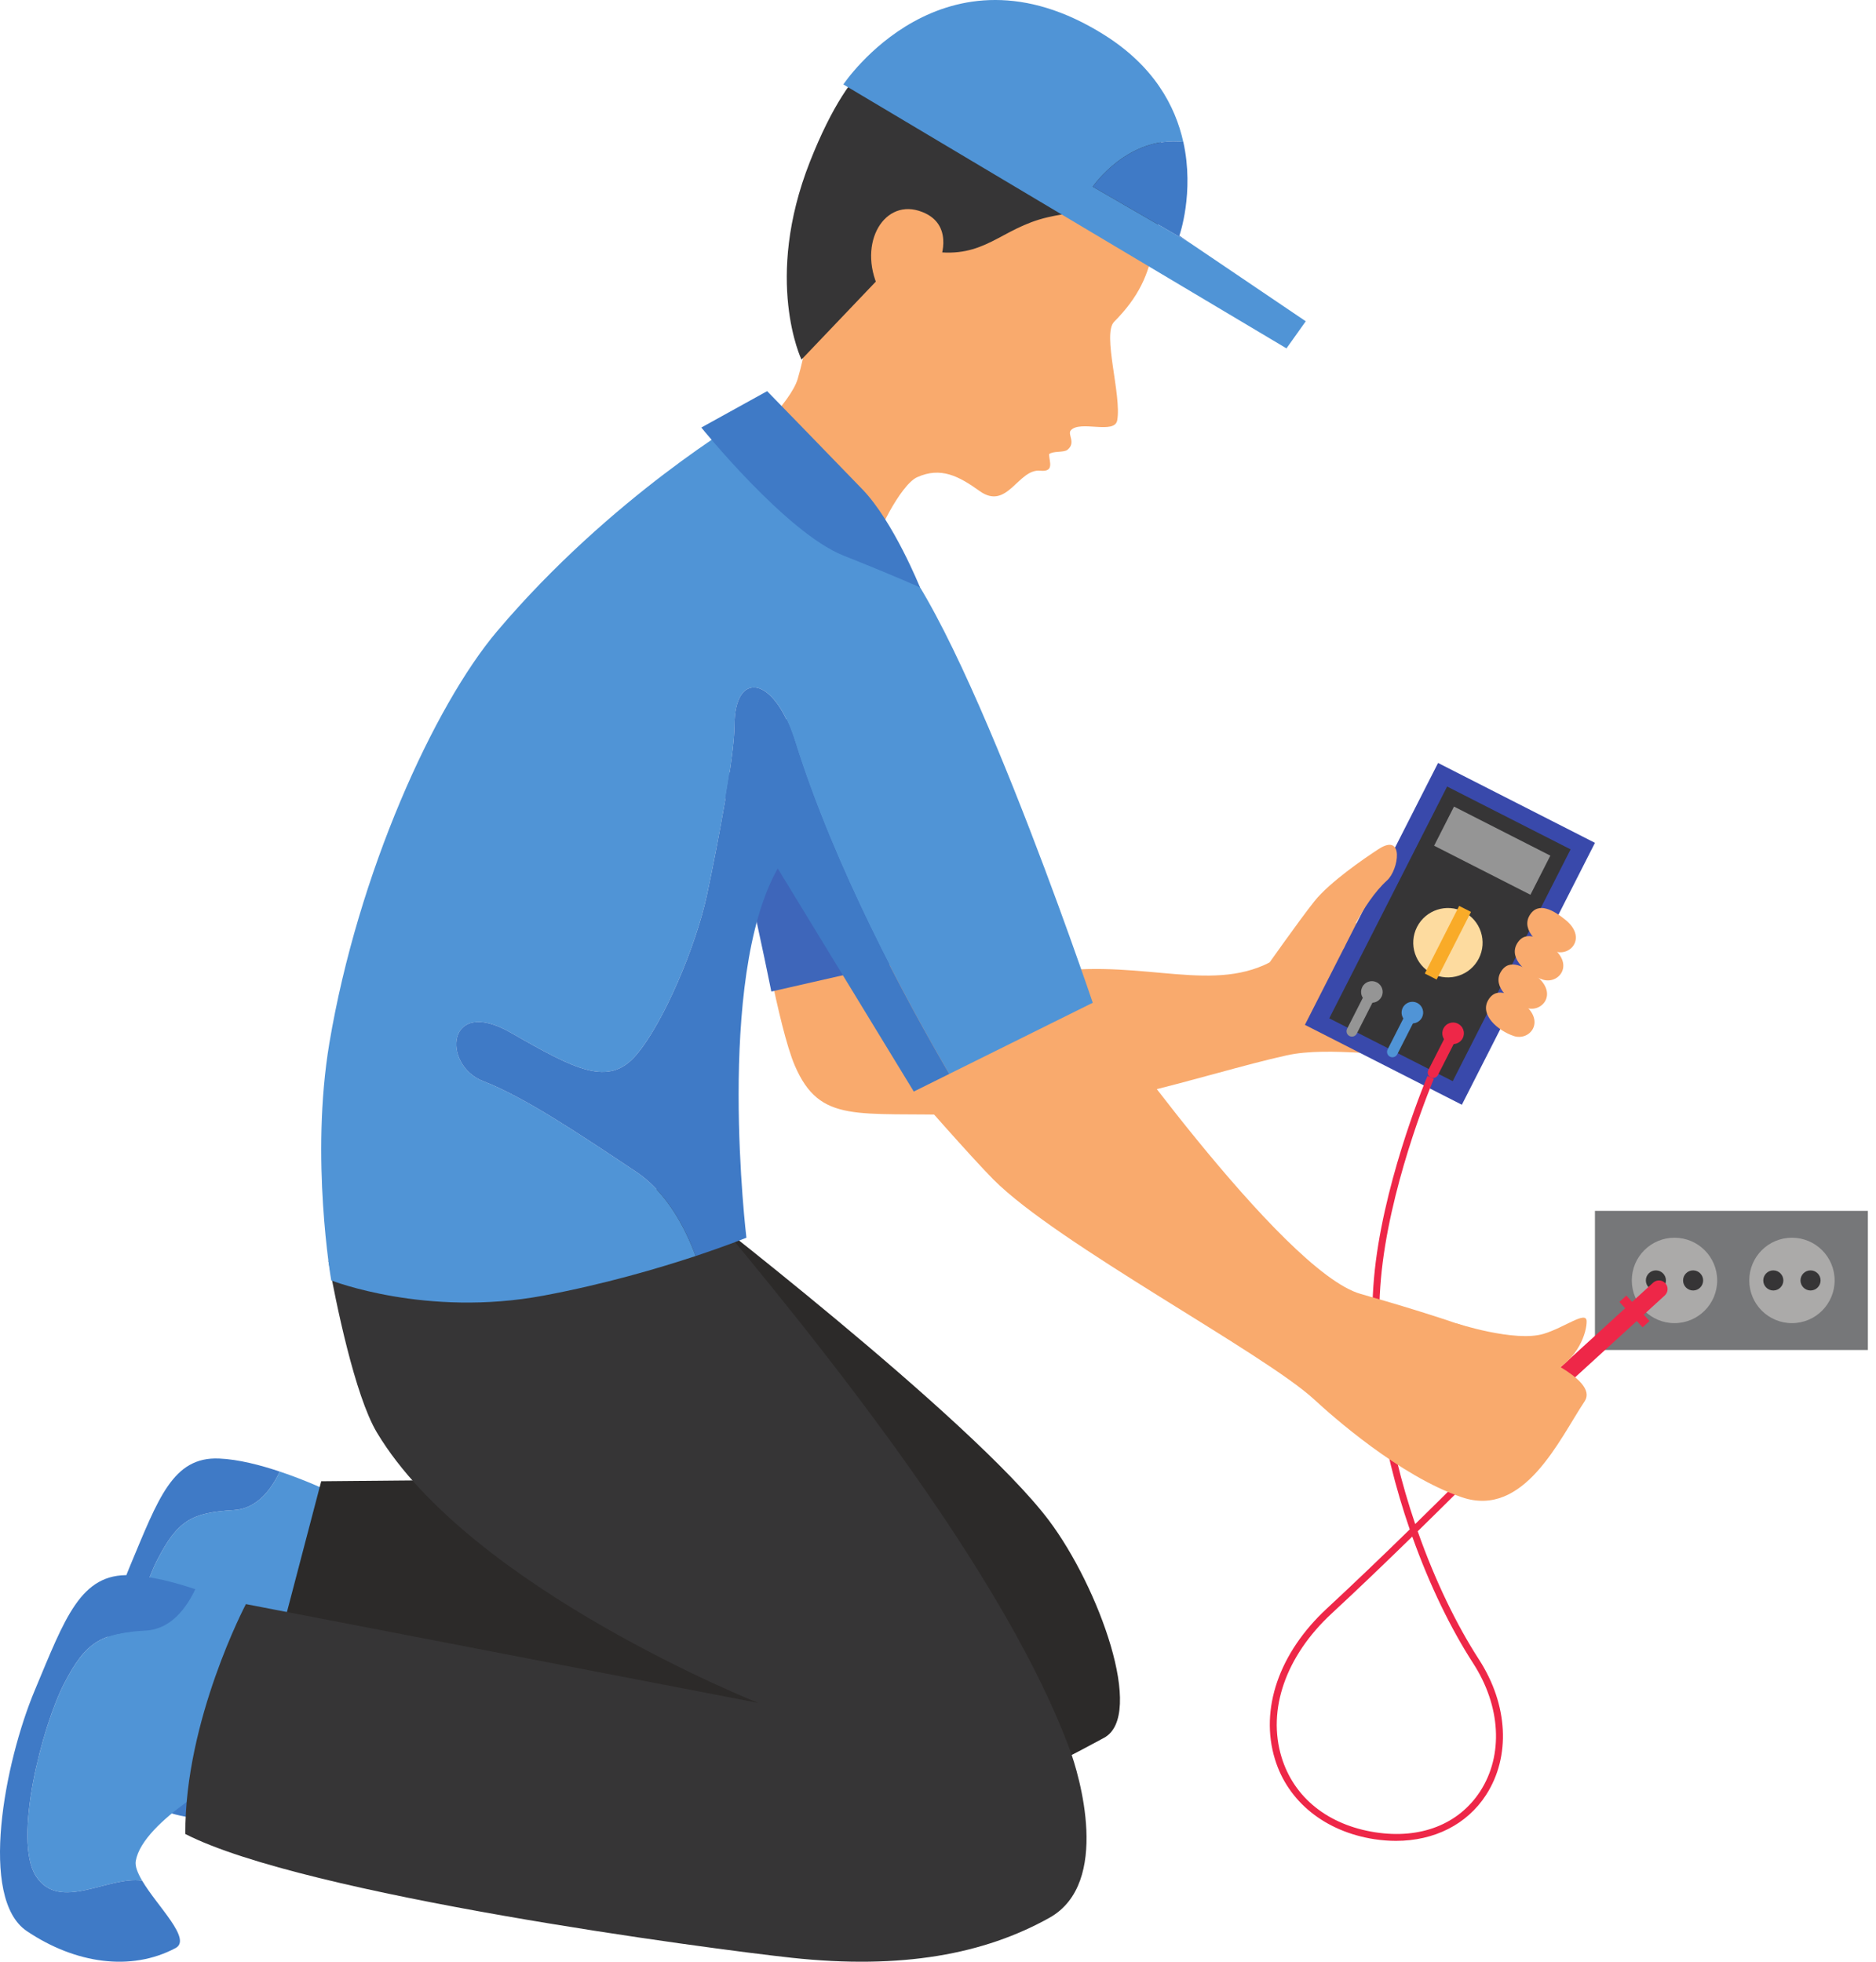
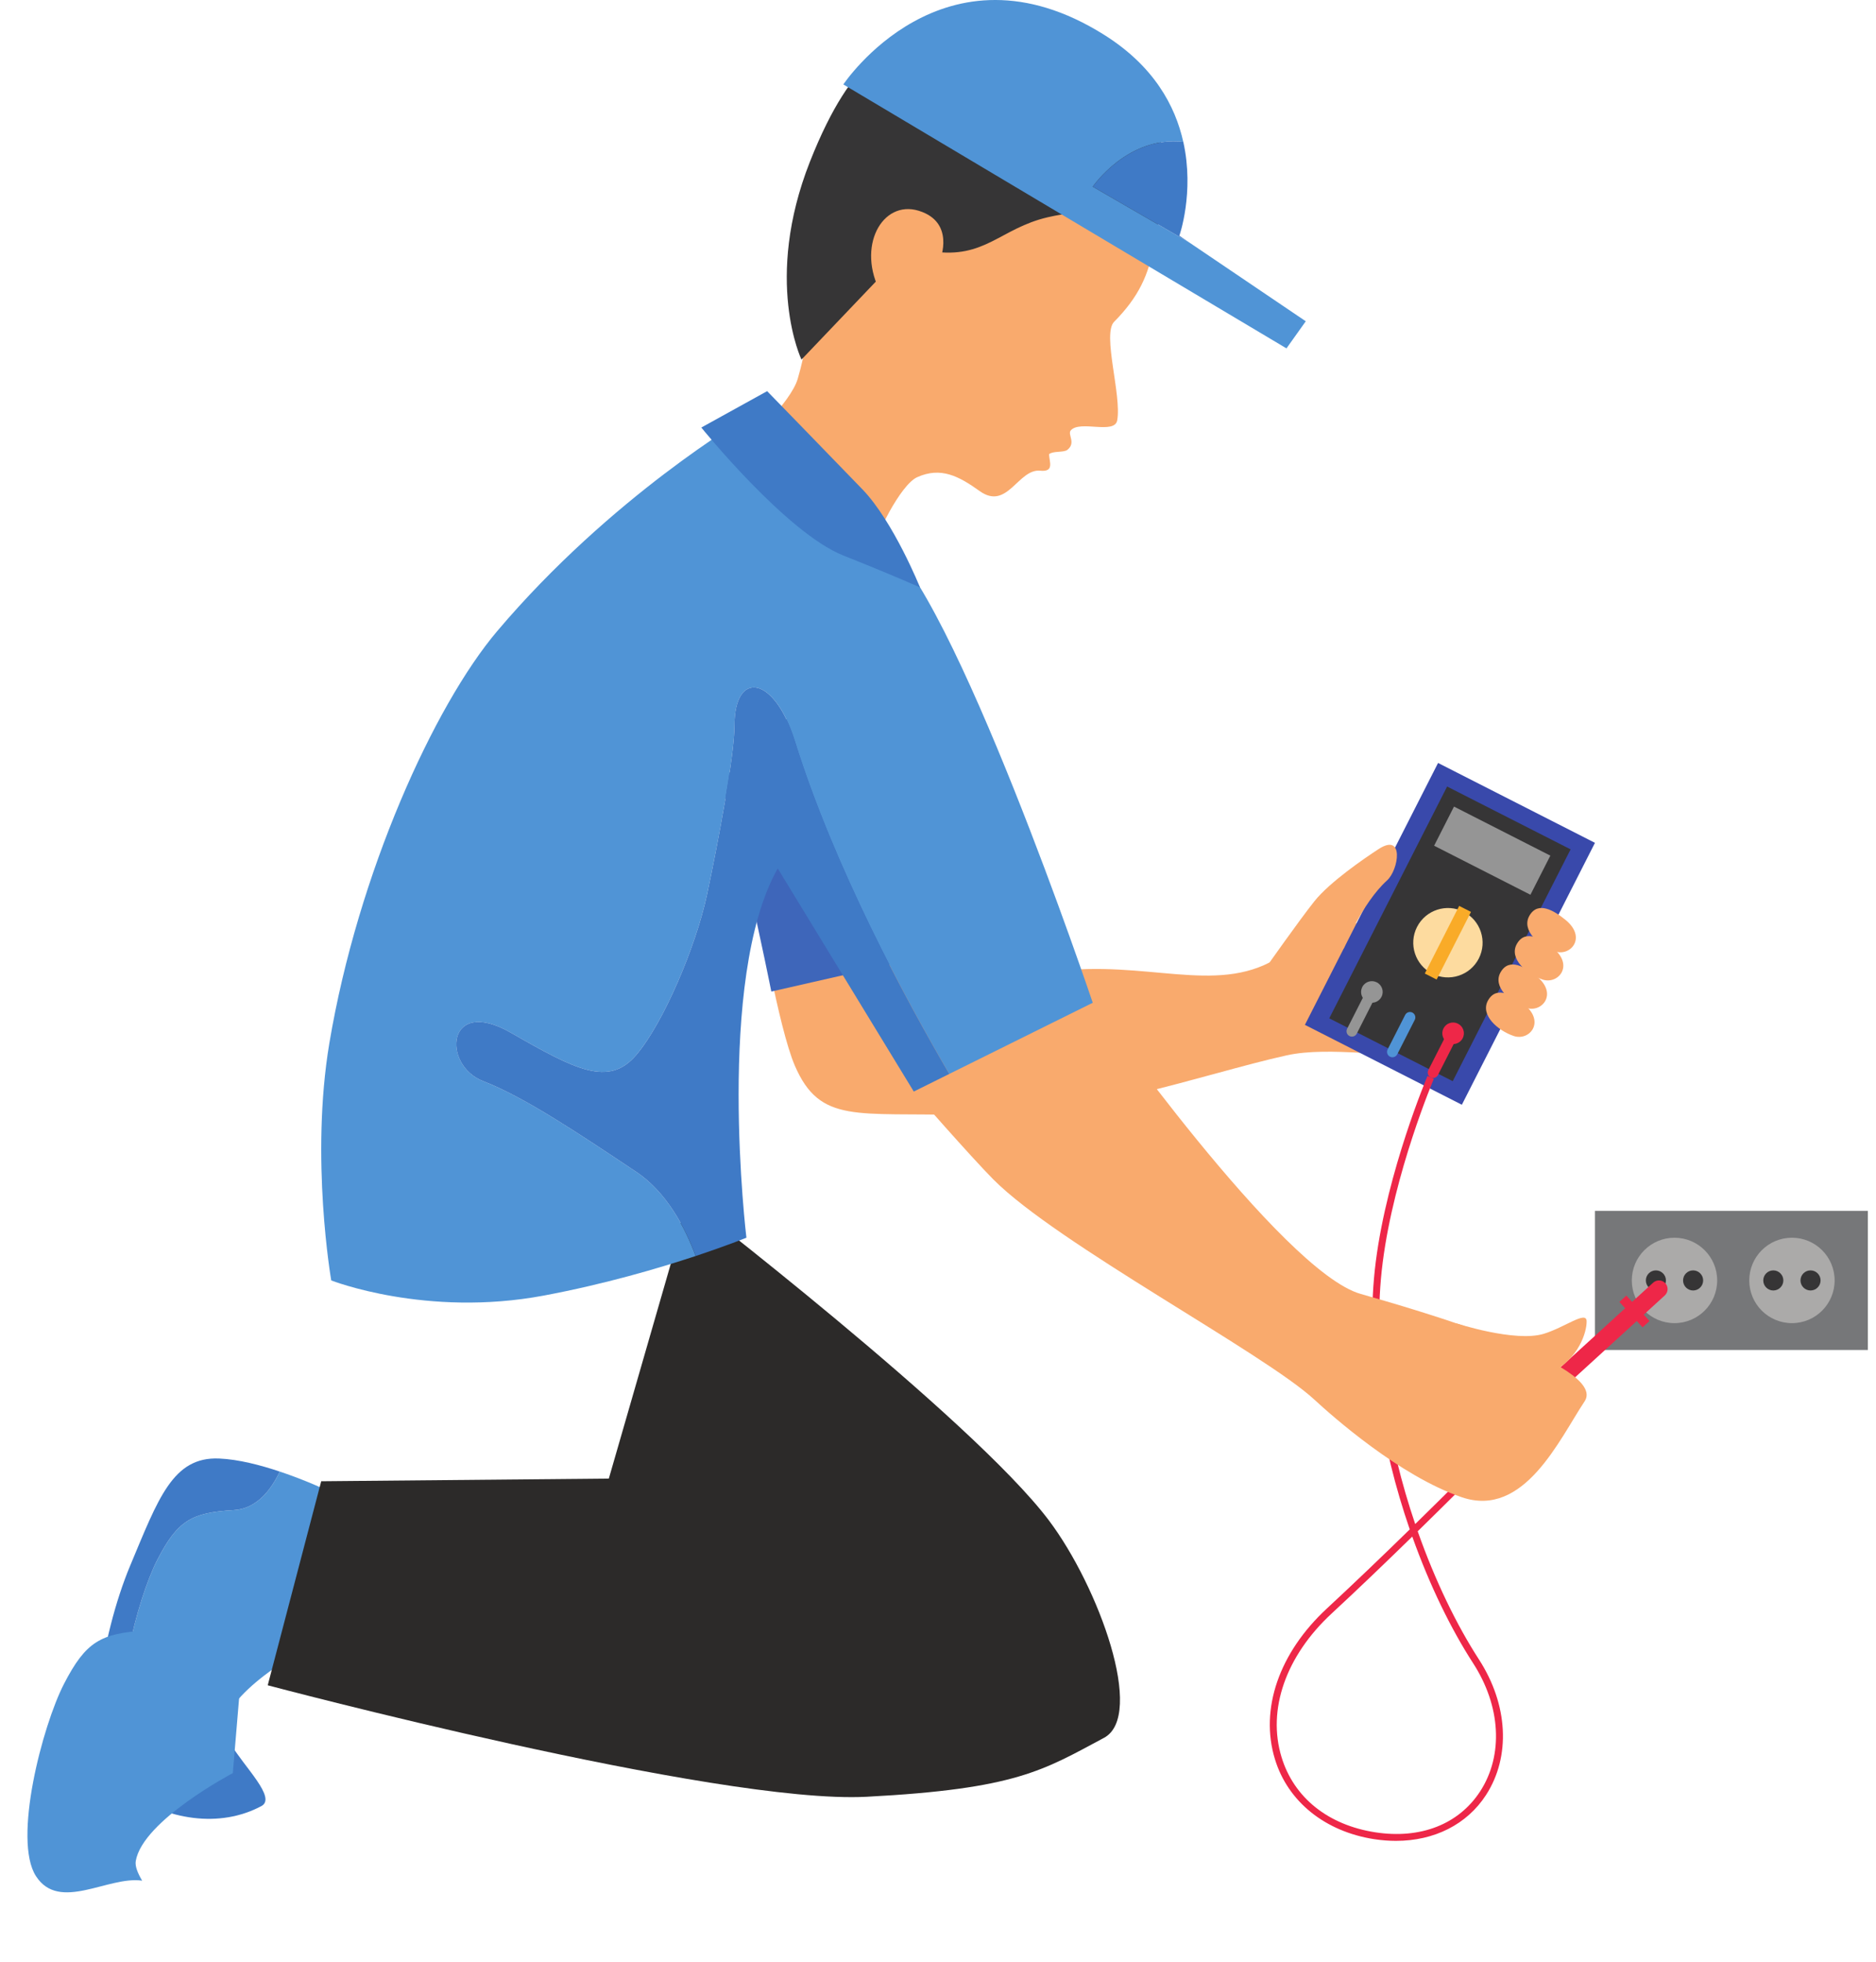
<svg xmlns="http://www.w3.org/2000/svg" width="88" height="92" viewBox="0 0 88 92" fill="none">
  <path d="M87.619 63.311H74.816V56.787H87.619V63.311Z" fill="#767779" />
  <path d="M80.55 60.049C80.55 61.156 79.653 62.052 78.547 62.052C77.441 62.052 76.545 61.156 76.545 60.049C76.545 58.942 77.441 58.046 78.547 58.046C79.653 58.046 80.55 58.942 80.55 60.049Z" fill="#ABAAA9" />
  <path d="M86.059 60.049C86.059 61.156 85.163 62.052 84.057 62.052C82.951 62.052 82.055 61.156 82.055 60.049C82.055 58.942 82.951 58.046 84.057 58.046C85.163 58.046 86.059 58.942 86.059 60.049Z" fill="#ABAAA9" />
  <path d="M78.146 60.049C78.146 60.309 77.935 60.52 77.675 60.52C77.415 60.52 77.204 60.309 77.204 60.049C77.204 59.789 77.415 59.578 77.675 59.578C77.935 59.578 78.146 59.789 78.146 60.049Z" fill="#363536" />
  <path d="M79.892 60.049C79.892 60.309 79.681 60.52 79.421 60.52C79.161 60.52 78.95 60.309 78.95 60.049C78.95 59.789 79.161 59.578 79.421 59.578C79.681 59.578 79.892 59.789 79.892 60.049Z" fill="#363536" />
  <path d="M83.654 60.049C83.654 60.309 83.443 60.52 83.183 60.52C82.923 60.52 82.712 60.309 82.712 60.049C82.712 59.789 82.923 59.578 83.183 59.578C83.443 59.578 83.654 59.789 83.654 60.049Z" fill="#363536" />
  <path d="M85.4 60.049C85.4 60.309 85.189 60.52 84.929 60.52C84.669 60.52 84.458 60.309 84.458 60.049C84.458 59.789 84.669 59.578 84.929 59.578C85.189 59.578 85.4 59.789 85.4 60.049Z" fill="#363536" />
  <path d="M72.828 65.01C72.677 64.846 72.69 64.589 72.854 64.438L77.547 60.154C77.712 60.004 77.969 60.016 78.118 60.181C78.269 60.345 78.256 60.602 78.093 60.752L73.4 65.036C73.235 65.187 72.978 65.175 72.828 65.01Z" fill="#EE2748" />
  <path d="M77.376 61.952L76.289 60.759L75.963 61.057L77.05 62.249L77.376 61.952Z" fill="#EE2748" />
  <path d="M14.764 77.053L15.363 69.904C15.363 69.904 14.373 69.43 13.125 69.013C12.735 69.832 12.066 70.758 10.967 70.82C8.982 70.935 8.33 71.312 7.382 73.149C6.434 74.987 5.134 79.976 6.155 81.558C7.178 83.142 9.308 81.541 10.793 81.755C10.795 81.757 10.798 81.757 10.8 81.758C10.607 81.43 10.479 81.127 10.52 80.893C10.828 79.117 14.764 77.053 14.764 77.053Z" fill="#5094D6" />
  <path d="M6.155 81.558C5.134 79.976 6.434 74.987 7.382 73.148C8.33 71.312 8.982 70.935 10.967 70.82C12.066 70.758 12.735 69.832 13.124 69.013C12.222 68.711 11.19 68.439 10.277 68.401C8.103 68.309 7.425 70.279 6.103 73.433C4.782 76.589 3.638 82.534 5.757 83.961C7.874 85.386 10.315 85.738 12.261 84.701C12.988 84.313 11.457 82.87 10.8 81.757C10.797 81.756 10.795 81.756 10.793 81.755C9.308 81.541 7.178 83.142 6.155 81.558Z" fill="#3F7AC6" />
  <path d="M10.921 83.155L11.565 75.485C11.565 75.485 10.502 74.977 9.163 74.53C8.745 75.408 8.027 76.401 6.849 76.468C4.719 76.591 4.021 76.996 3.004 78.965C1.987 80.937 0.59 86.29 1.688 87.987C2.784 89.686 5.068 87.969 6.661 88.198C6.664 88.198 6.667 88.2 6.669 88.201C6.463 87.849 6.325 87.525 6.369 87.273C6.7 85.369 10.921 83.155 10.921 83.155Z" fill="#5094D6" />
-   <path d="M1.687 87.987C0.59 86.29 1.986 80.938 3.003 78.966C4.02 76.996 4.718 76.591 6.848 76.468C8.026 76.401 8.744 75.408 9.162 74.53C8.194 74.207 7.087 73.915 6.108 73.873C3.776 73.774 3.049 75.888 1.631 79.272C0.213 82.656 -1.013 89.035 1.259 90.564C3.531 92.093 6.149 92.471 8.236 91.359C9.016 90.942 7.373 89.396 6.669 88.201C6.666 88.2 6.663 88.198 6.66 88.198C5.067 87.969 2.783 89.686 1.687 87.987Z" fill="#3F7AC6" />
  <path d="M54.14 11.431C54.397 9.893 54.324 9.062 53.32 7.397C52.316 5.732 47.071 2.174 43.262 3.279C39.451 4.385 38.603 9.205 38.391 10.889C38.15 12.799 38.142 15.298 37.42 17.765C37.094 18.883 35.053 20.793 34.459 21.253C34.456 21.254 34.455 21.254 34.452 21.257C34.974 23.128 36.814 24.599 38.41 25.509C39.315 26.025 40.163 26.305 41.012 26.466C40.966 26.278 40.938 26.088 40.953 25.893C41.008 25.203 42.24 22.731 43.022 22.38C44.131 21.88 44.975 22.328 45.955 23.03C47.255 23.961 47.759 21.973 48.794 22.075C49.467 22.141 49.223 21.667 49.209 21.3C49.398 21.139 49.895 21.233 50.069 21.097C50.491 20.764 50.06 20.373 50.231 20.181C50.662 19.694 52.281 20.389 52.406 19.715C52.623 18.546 51.694 15.665 52.261 15.092C53.407 13.934 53.894 12.891 54.14 11.431Z" fill="#F9AA6D" />
  <path d="M54.207 10.972C54.207 10.972 52.626 9.38 49.147 10.189C46.923 10.707 46.202 12.162 43.712 11.786C41.569 11.461 41.305 12.974 41.305 12.974L37.596 16.864C37.596 16.864 35.808 13.13 37.99 7.59C40.09 2.26 41.943 2.335 41.943 2.335C41.943 2.335 45.733 1.409 51.159 4.356C54.214 6.016 55.605 7.874 55.605 7.874C55.605 7.874 54.537 9.293 54.207 10.972Z" fill="#363536" />
  <path d="M44.106 12.159C44.106 12.159 44.814 10.412 43.096 9.884C41.377 9.357 40.154 11.58 41.324 13.74C42.492 15.899 44.106 12.159 44.106 12.159Z" fill="#F9AA6D" />
  <path d="M35.565 42.582C35.565 42.582 39.203 43.676 44.095 44.699C45.517 44.996 47.359 45.839 49.417 45.568C53.746 44.998 57.007 46.652 59.83 44.986C61.845 43.795 70.591 40.667 70.591 40.667C70.591 40.667 69.984 47.746 66.253 49.333C65.46 49.671 62.401 49.04 60.357 49.493C56.318 50.388 50.852 52.466 45.165 52.296C40.195 52.148 38.474 52.727 37.286 49.981C36.512 48.191 35.565 42.582 35.565 42.582Z" fill="#F9AA6D" />
  <path d="M68.573 51.81L61.211 48.063L67.457 35.781L74.817 39.527L68.573 51.81Z" fill="#3949AB" />
  <path d="M68.145 50.705L62.353 47.757L67.882 36.886L73.674 39.833L68.145 50.705Z" fill="#363536" />
  <path d="M71.79 41.962L67.272 39.662L68.205 37.827L72.724 40.127L71.79 41.962Z" fill="#959595" />
  <path d="M69.37 44.949C68.962 45.749 67.984 46.068 67.182 45.662C66.382 45.254 66.063 44.274 66.47 43.473C66.878 42.673 67.857 42.354 68.657 42.76C69.457 43.169 69.776 44.148 69.37 44.949Z" fill="#FDDB9F" />
  <path d="M67.389 45.938L66.835 45.656L68.448 42.485L69.002 42.766L67.389 45.938Z" fill="#F9AB28" />
  <path d="M64.803 46.75C64.676 46.999 64.372 47.099 64.122 46.971C63.873 46.844 63.774 46.54 63.901 46.29C64.027 46.041 64.333 45.942 64.582 46.069C64.832 46.195 64.931 46.501 64.803 46.75Z" fill="#959595" />
-   <path d="M66.704 47.717C66.578 47.967 66.273 48.066 66.023 47.939C65.773 47.812 65.674 47.507 65.802 47.259C65.928 47.009 66.233 46.91 66.483 47.036C66.731 47.164 66.83 47.469 66.704 47.717Z" fill="#5094D6" />
  <path d="M68.613 48.688C68.487 48.938 68.182 49.037 67.932 48.911C67.684 48.785 67.585 48.478 67.711 48.23C67.838 47.98 68.142 47.881 68.392 48.008C68.641 48.136 68.741 48.44 68.613 48.688Z" fill="#EE2748" />
  <path d="M65.202 49.556C65.077 49.493 65.028 49.339 65.091 49.216L65.913 47.599C65.976 47.474 66.128 47.425 66.253 47.487C66.377 47.55 66.427 47.704 66.364 47.828L65.542 49.445C65.479 49.569 65.325 49.619 65.202 49.556Z" fill="#5094D6" />
  <path d="M67.111 50.528C66.987 50.464 66.937 50.31 67 50.187L67.822 48.57C67.885 48.446 68.038 48.397 68.162 48.46C68.287 48.523 68.336 48.675 68.273 48.8L67.451 50.417C67.388 50.541 67.234 50.591 67.111 50.528Z" fill="#EE2748" />
  <path d="M63.301 48.587C63.178 48.526 63.127 48.372 63.19 48.247L64.012 46.63C64.075 46.507 64.229 46.457 64.353 46.519C64.478 46.583 64.526 46.737 64.463 46.86L63.642 48.477C63.578 48.602 63.426 48.651 63.301 48.587Z" fill="#959595" />
  <path d="M59.383 45.379C59.383 45.379 60.947 43.156 61.657 42.265C62.368 41.374 63.991 40.258 64.67 39.818C65.881 39.032 65.613 40.794 65.064 41.289C63.879 42.365 63.038 44.471 63.038 44.471L59.383 45.379Z" fill="#F9AA6D" />
  <path d="M73.429 43.135C72.906 42.711 72.152 42.244 71.746 42.937C71.341 43.632 72.208 44.372 72.944 44.62C73.681 44.866 74.448 43.959 73.429 43.135Z" fill="#F9AA6D" />
  <path d="M72.842 44.453C72.319 44.029 71.565 43.562 71.16 44.256C70.753 44.949 71.621 45.691 72.356 45.938C73.093 46.185 73.86 45.277 72.842 44.453Z" fill="#F9AA6D" />
  <path d="M72.079 45.782C71.555 45.359 70.802 44.893 70.396 45.586C69.989 46.278 70.857 47.022 71.594 47.267C72.329 47.514 73.096 46.606 72.079 45.782Z" fill="#F9AA6D" />
  <path d="M71.492 47.102C70.968 46.678 70.215 46.211 69.809 46.903C69.402 47.597 70.271 48.339 71.007 48.586C71.742 48.833 72.509 47.925 71.492 47.102Z" fill="#F9AA6D" />
  <path d="M33.621 36.804C34.171 36.438 36.181 46.501 36.181 46.501L44.096 44.699L42.413 28.531L33.621 36.804Z" fill="#3E66BA" />
  <path d="M49.201 71.302C45.611 66.531 31.927 56.026 31.927 56.026V57.671L28.559 69.342L15.068 69.467L12.559 79.036C12.559 79.036 33.63 84.63 40.648 84.264C47.668 83.897 48.931 83.024 51.785 81.501C53.735 80.459 51.541 74.41 49.201 71.302Z" fill="#2C2A29" />
  <path d="M66.247 72.062C65.006 73.274 63.699 74.528 62.463 75.672C60.313 77.664 59.435 80.183 60.116 82.409C60.695 84.306 62.298 85.589 64.514 85.931C66.635 86.257 68.429 85.556 69.436 84.004C70.53 82.311 70.402 80.011 69.101 78C68.071 76.408 67.064 74.357 66.247 72.062ZM65.484 86.332C65.152 86.332 64.812 86.306 64.464 86.253C62.156 85.895 60.413 84.494 59.806 82.504C59.086 80.156 59.998 77.512 62.242 75.434C63.512 74.258 64.858 72.966 66.129 71.725C64.792 67.845 64.004 63.315 64.537 59.158C65.085 54.889 66.942 50.507 66.961 50.463L67.26 50.592C67.241 50.635 65.401 54.975 64.861 59.2C64.341 63.256 65.092 67.671 66.385 71.474C69.344 68.578 71.829 66.024 71.865 65.987L72.097 66.214C72.061 66.251 69.512 68.87 66.502 71.814C67.32 74.138 68.334 76.217 69.374 77.823C70.746 79.943 70.874 82.378 69.707 84.181C68.811 85.564 67.277 86.332 65.484 86.332Z" fill="#EE2748" />
  <path d="M42.865 51.191C42.865 51.191 45.56 54.272 46.603 55.32C49.608 58.338 59.302 63.46 61.657 65.641C62.464 66.386 65.643 69.22 68.57 70.217C71.498 71.216 73.147 67.497 74.33 65.722C75.466 64.015 66.296 61.385 63.827 60.682C60.114 59.626 51.26 47.027 51.26 47.027L42.865 51.191Z" fill="#F9AA6D" />
-   <path d="M50.175 82.029C46.758 72.85 36.83 61.031 31.723 54.948C28.558 58.246 21.718 59.127 15.404 59.127C15.744 61.039 16.645 65.457 17.682 67.185C22.073 74.507 35.565 79.861 35.565 79.861L11.535 75.229C11.535 75.229 8.662 80.674 8.693 86.01C14.298 88.883 33.279 91.397 37.124 91.814C42.322 92.376 46.179 91.641 49.227 89.939C52.136 88.313 50.621 83.225 50.175 82.029Z" fill="#363536" />
  <path d="M29.83 54.948C27.215 53.207 24.615 51.453 22.666 50.704C20.715 49.956 20.932 46.691 23.965 48.433C26.998 50.173 28.548 50.98 29.83 49.493C31.113 48.005 32.649 44.374 33.163 41.962C33.679 39.55 34.453 35.443 34.453 34.028C34.453 31.428 36.317 31.651 37.287 34.759C39.126 40.661 42.485 46.868 44.529 50.365L51.259 47.027C51.259 47.027 44.696 27.53 41.319 25.259C40.862 24.953 35.003 19.584 35.003 19.584C35.003 19.584 28.681 23.265 23.315 29.607C20.366 33.094 16.791 40.941 15.45 48.919C14.543 54.324 15.538 60.049 15.538 60.049C15.538 60.049 19.984 61.795 25.508 60.759C28.372 60.222 30.902 59.477 32.633 58.904C32.149 57.596 31.283 55.913 29.83 54.948Z" fill="#5094D6" />
  <path d="M36.482 40.727L42.864 51.191L44.529 50.365C42.485 46.867 39.125 40.661 37.286 34.759C36.317 31.651 34.452 31.428 34.452 34.028C34.452 35.443 33.678 39.55 33.163 41.962C32.648 44.374 31.113 48.005 29.83 49.493C28.547 50.98 26.997 50.173 23.965 48.432C20.931 46.691 20.714 49.956 22.665 50.704C24.614 51.453 27.214 53.207 29.83 54.948C31.282 55.913 32.148 57.596 32.633 58.904C34.114 58.412 35.013 58.046 35.013 58.046C35.013 58.046 33.549 45.923 36.482 40.727Z" fill="#3F7AC6" />
  <path d="M55.814 11.39L51.259 8.755C51.259 8.755 52.899 6.355 55.506 6.656C55.13 4.969 54.133 3.101 51.792 1.632C44.251 -3.099 39.56 3.96 39.56 3.96L60.346 16.338L61.251 15.067L55.814 11.39Z" fill="#5094D6" />
  <path d="M51.26 8.755L55.815 11.39L55.321 11.057C55.321 11.057 56.037 9.038 55.507 6.655C52.9 6.355 51.26 8.755 51.26 8.755Z" fill="#3F7AC6" />
  <path d="M35.985 18.344L32.898 20.05C32.898 20.05 36.879 24.983 39.559 26.052C42.241 27.12 43.157 27.551 43.157 27.551C43.157 27.551 41.915 24.463 40.453 22.947C38.992 21.432 35.985 18.344 35.985 18.344Z" fill="#3F7AC6" />
  <path d="M68.301 62.056C68.301 62.056 71.056 62.959 72.405 62.555C73.39 62.26 74.414 61.45 74.426 61.96C74.437 62.47 74.052 63.717 72.782 64.367C71.513 65.016 68.301 62.056 68.301 62.056Z" fill="#F9AA6D" />
</svg>